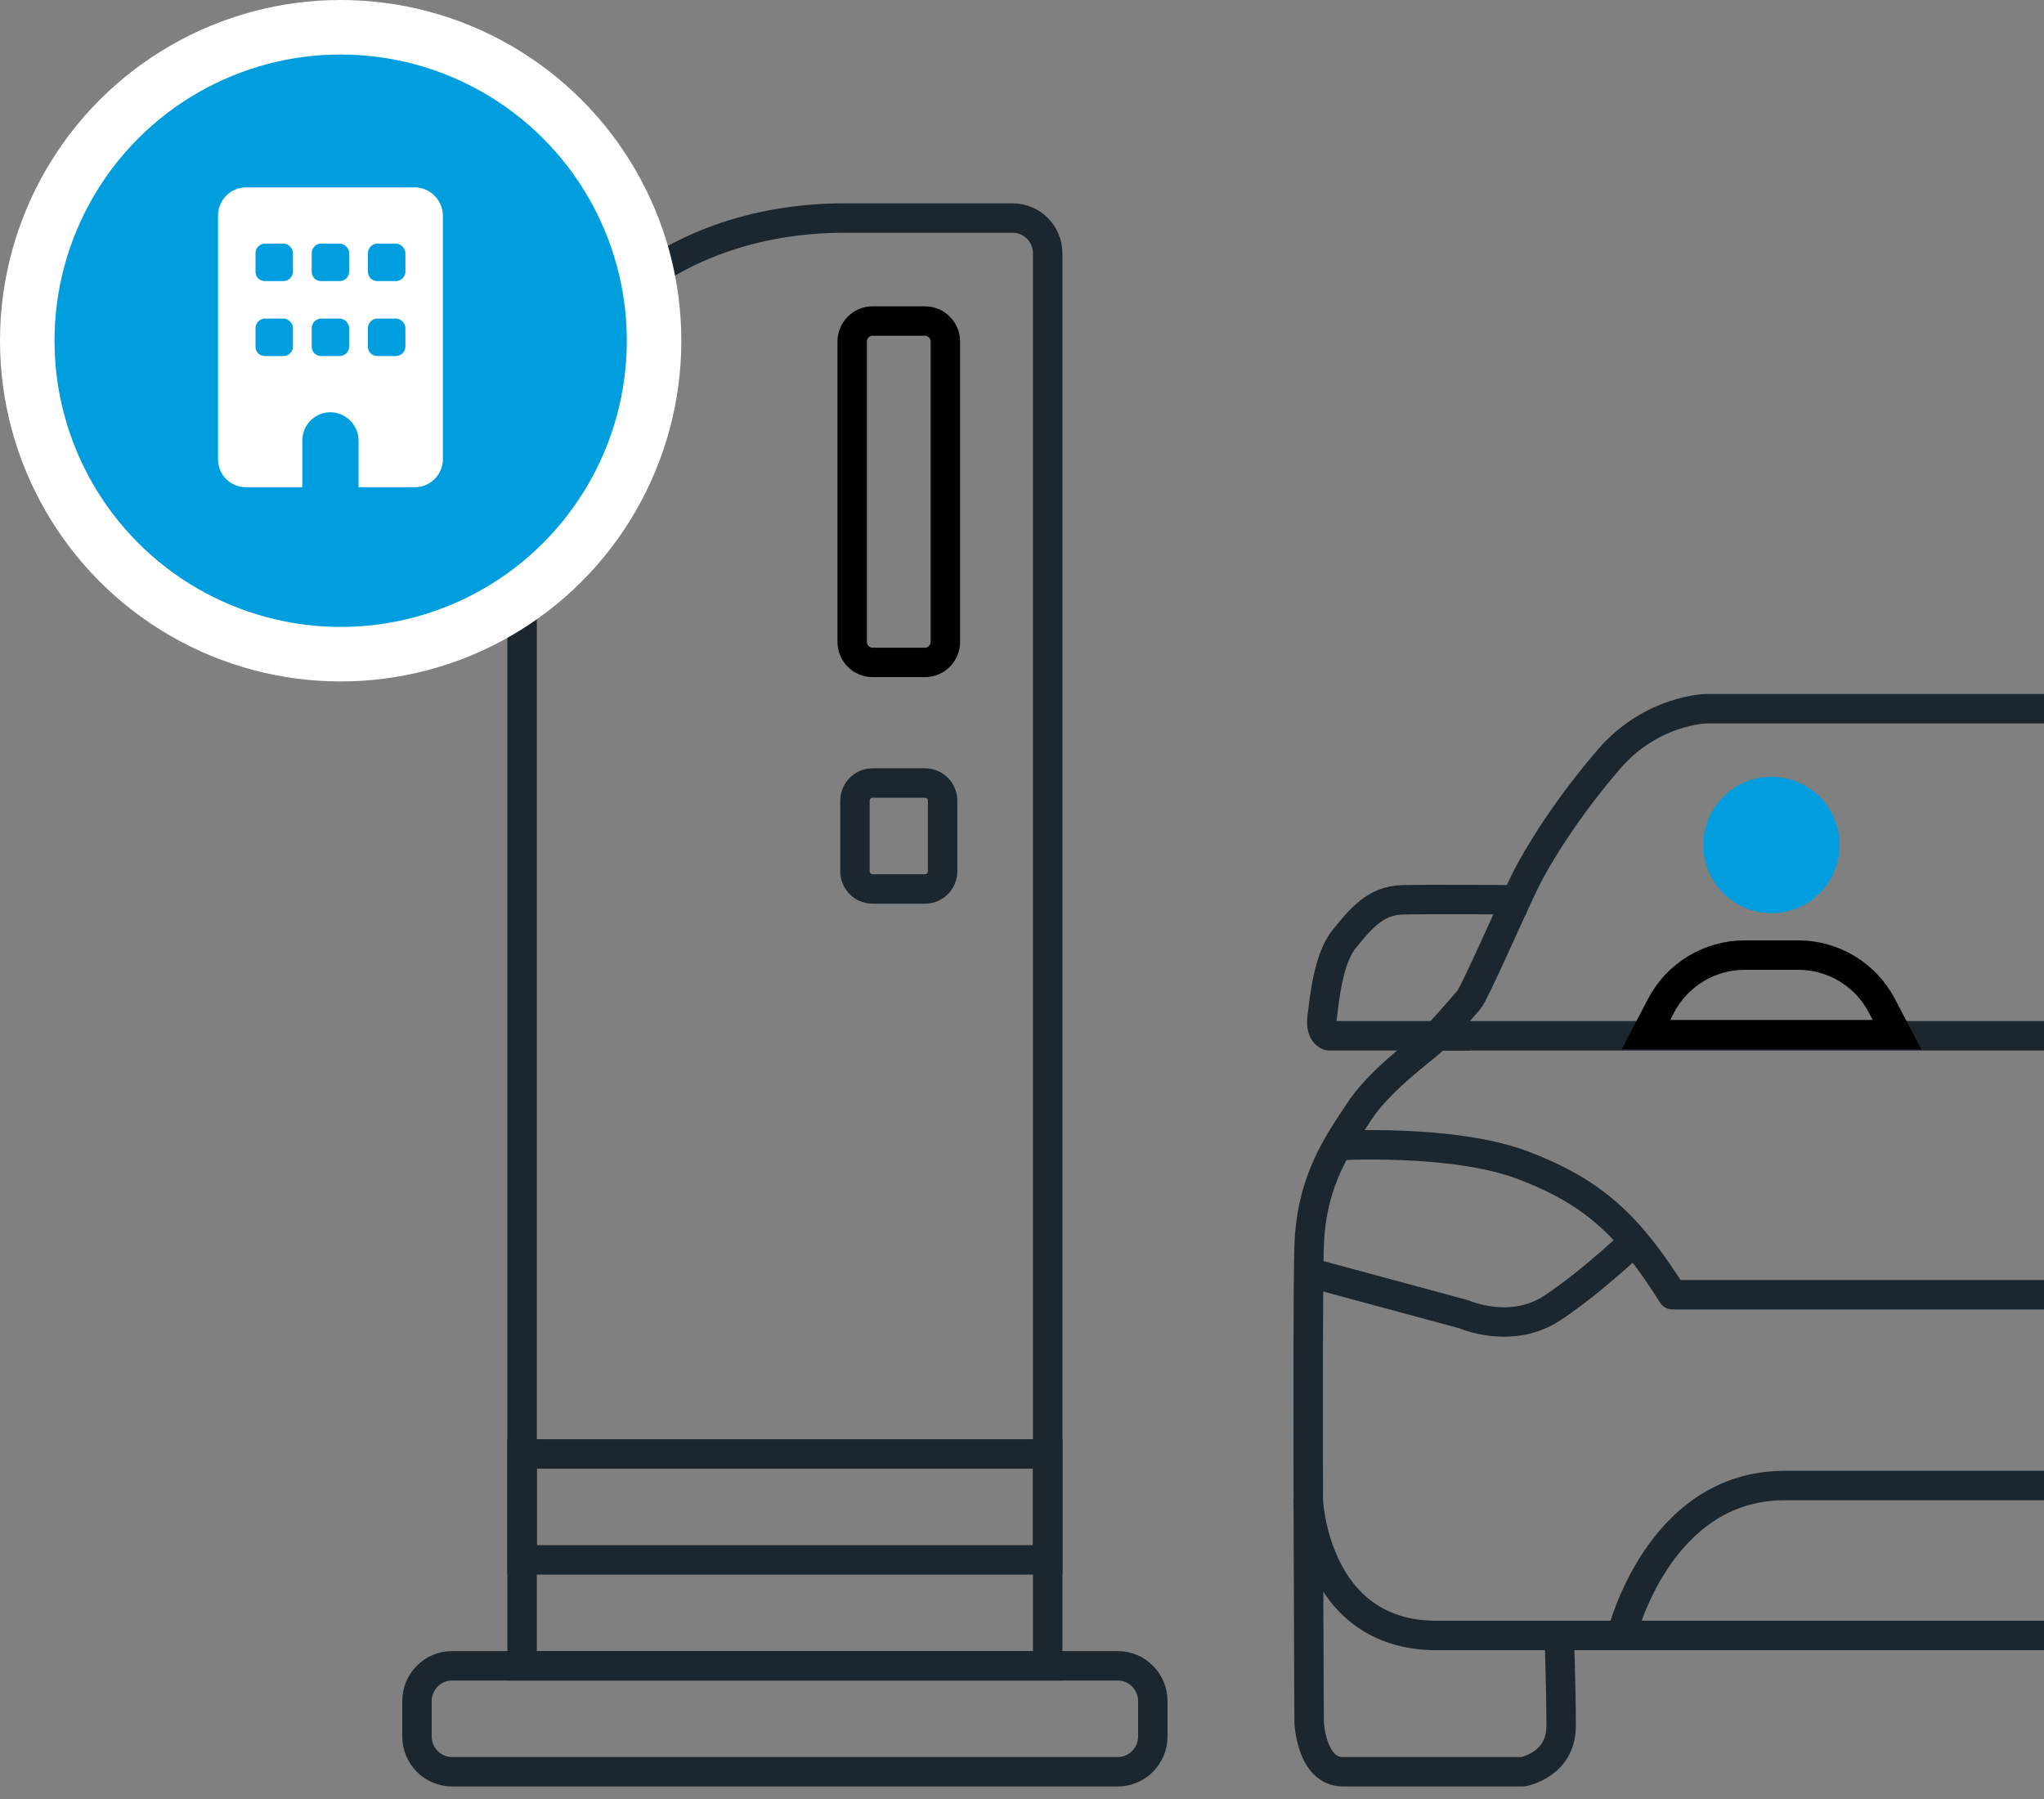
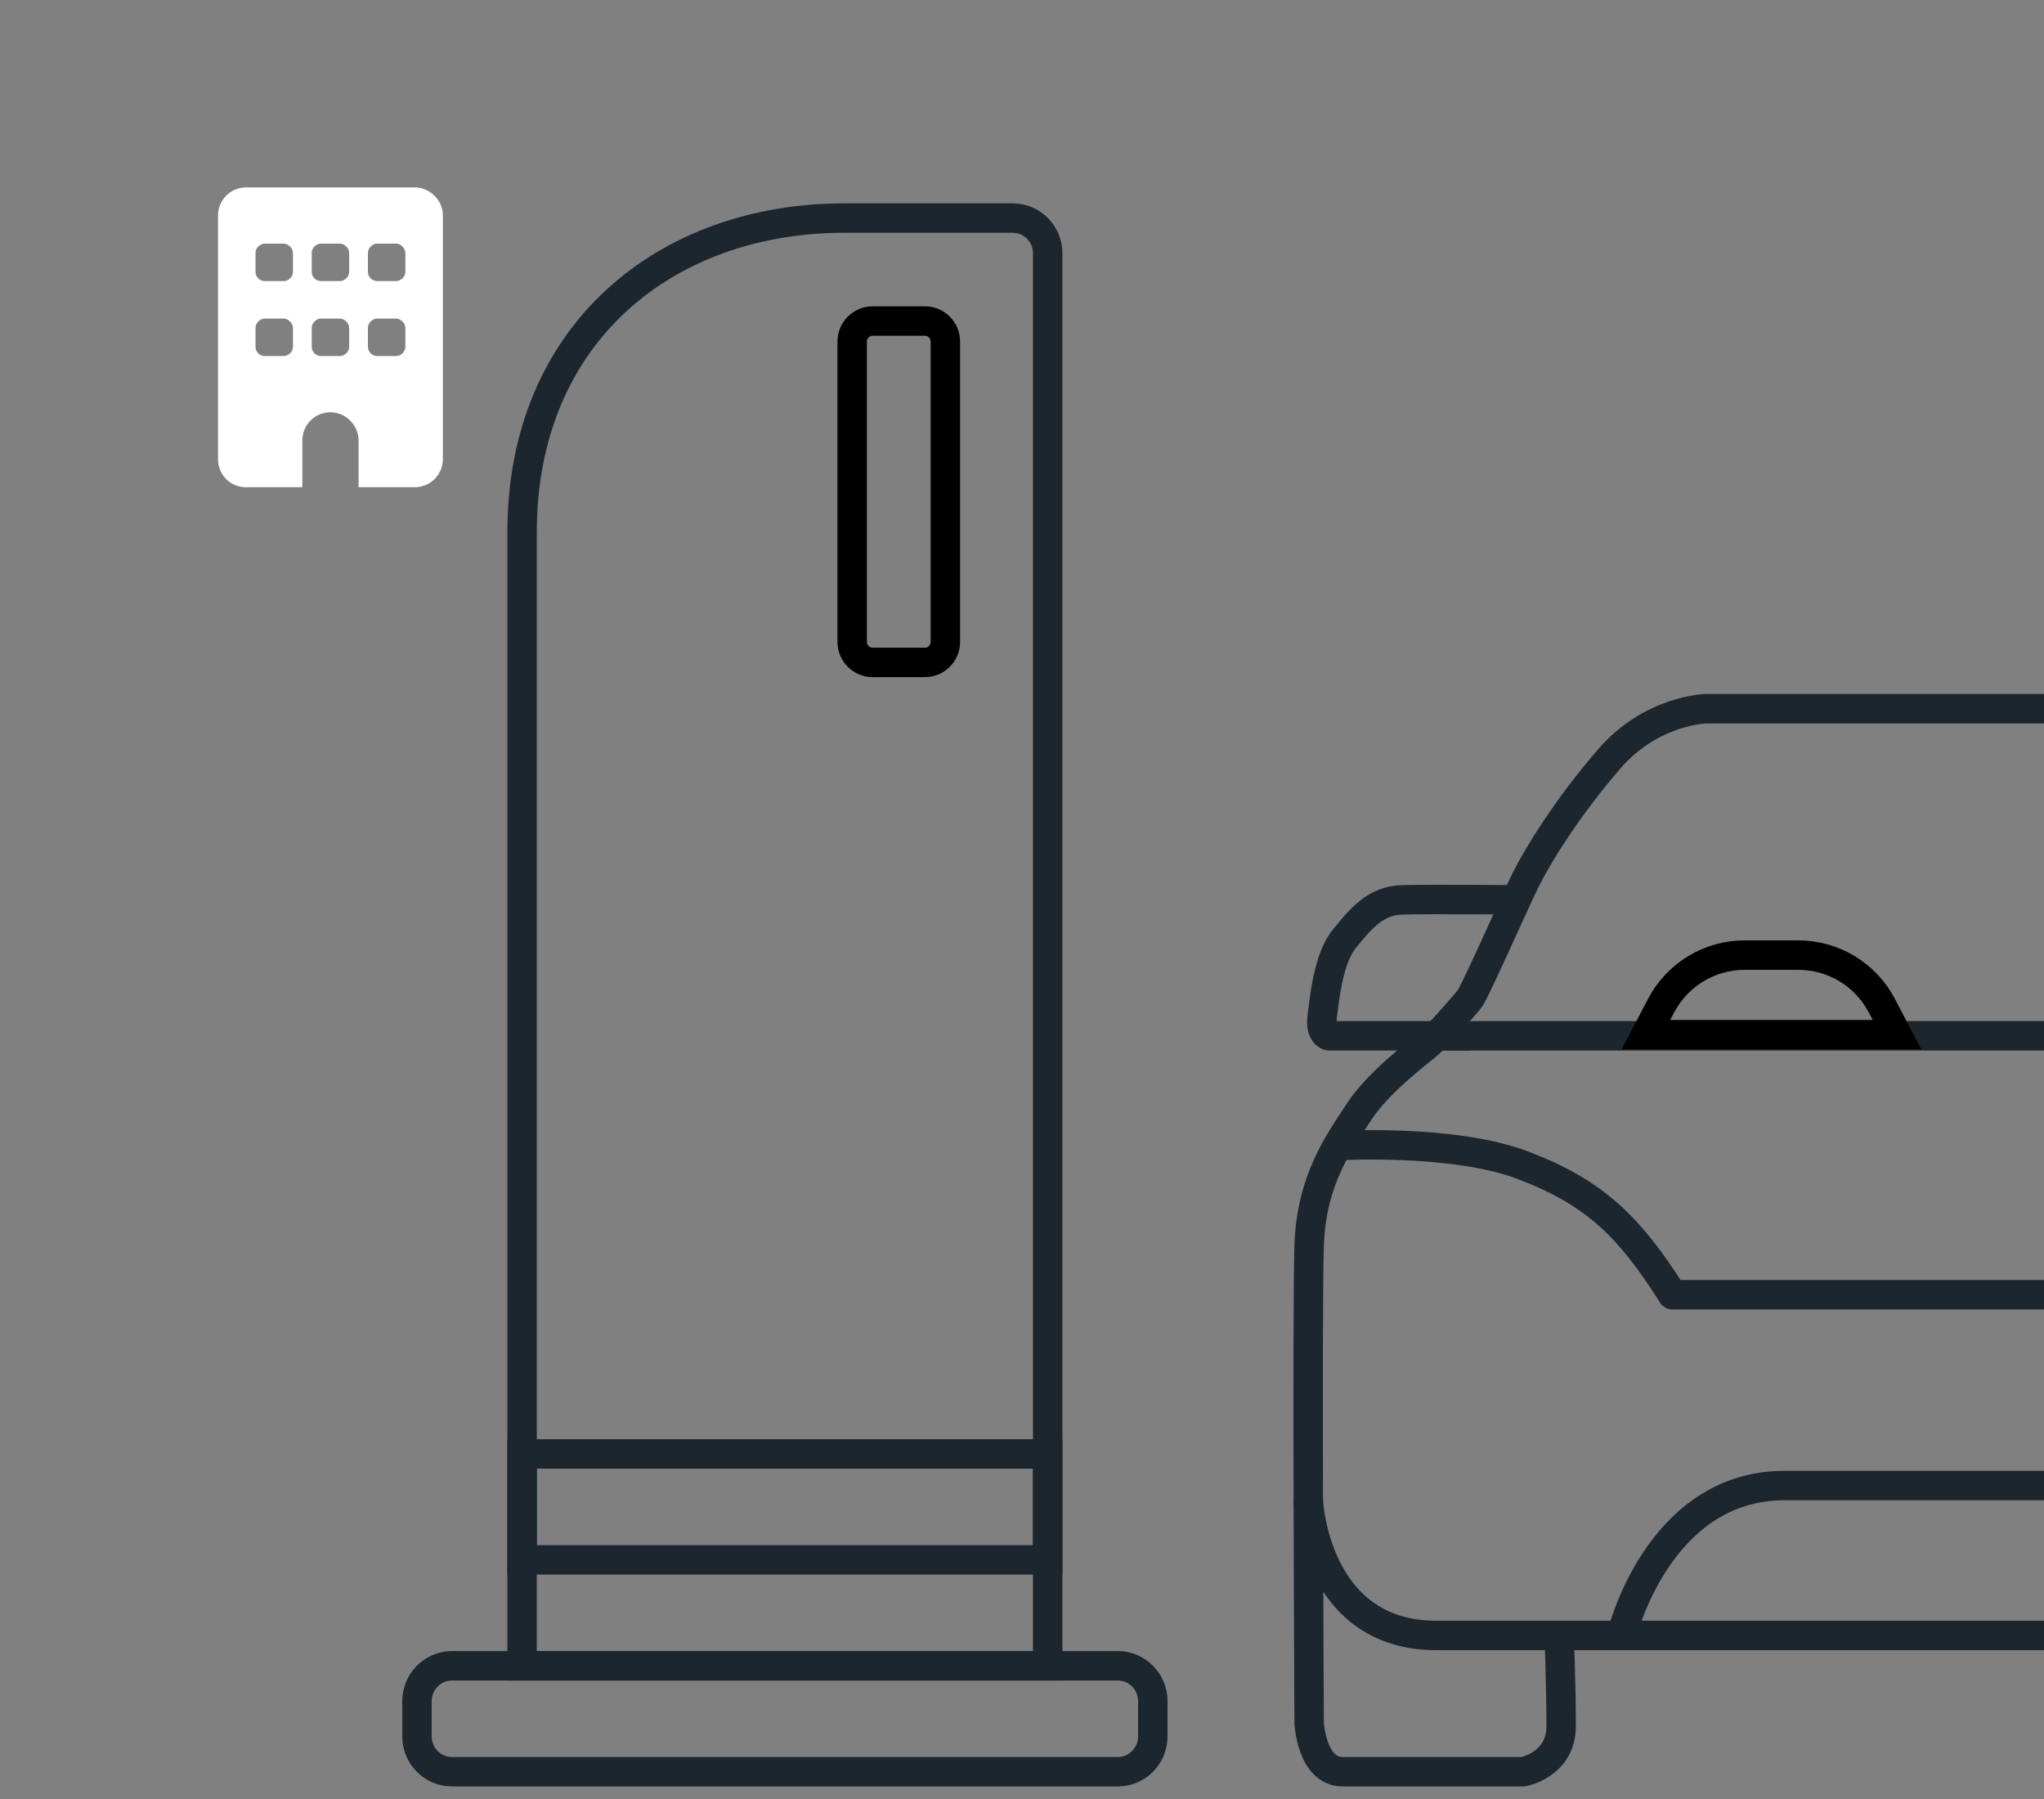
<svg xmlns="http://www.w3.org/2000/svg" width="150" height="132" viewBox="0 0 150 132" fill="none">
  <rect x="0" y="0" width="150" height="132" fill="#808080" stroke="none" />
-   <path d="M96 93.344L107.442 96.439C107.442 96.439 110.916 97.985 113.962 95.944C117.009 93.903 120 91 120 91" stroke="#1C262E" stroke-width="2.16" stroke-linejoin="round" />
  <path d="M107.874 76H97.512C97.512 76 96.862 75.862 97.027 74.606C97.192 73.365 97.457 70.357 98.647 68.894C99.838 67.432 100.928 66.08 102.887 66.025C104.846 65.969 112 66.025 112 66.025" stroke="#1C262E" stroke-width="2.16" stroke-linejoin="round" />
  <path d="M114.403 119.272C114.403 119.272 114.565 123.803 114.565 126.652C114.565 129.501 111.774 130 111.774 130H98.538C96.235 130 96.072 126.396 96.072 126.396C96.072 126.396 95.91 96.278 96.072 91.42C96.221 86.562 98.294 83.784 99.716 81.604C101.126 79.425 103.957 77.33 104.838 76.575C105.718 75.82 107.398 73.812 107.791 73.37C108.198 72.928 111.07 66.346 111.95 64.58C112.817 62.827 114.972 59.294 118.088 55.69C121.204 52.086 125.187 52 125.187 52H150" stroke="#1C262E" stroke-width="2.16" stroke-linejoin="round" />
  <path d="M96 110C96 110 96.393 120 105.403 120H150" stroke="#1C262E" stroke-width="2.16" stroke-linejoin="round" />
  <path d="M119 120C119 120 121.638 109 130.965 109H150" stroke="#1C262E" stroke-width="2.16" stroke-linejoin="round" />
  <path d="M150 76H105" stroke="#1C262E" stroke-width="2.16" stroke-linejoin="round" />
  <path d="M150 95H145.864H122.736C119.548 89.944 116.978 87.492 111.797 85.512C106.616 83.532 98 84.065 98 84.065" stroke="#1C262E" stroke-width="2.16" stroke-linejoin="round" />
-   <circle cx="5" cy="5" r="5" transform="matrix(-1 0 0 1 135 57)" fill="#009EDF" />
  <path d="M131.969 70.08H128.031C125.457 70.08 123.096 71.509 121.901 73.789L120.785 75.92H139.215L138.099 73.789C136.904 71.509 134.543 70.08 131.969 70.08Z" stroke="black" stroke-width="2.16" />
  <path d="M38.314 122.227H76.886V18.591C76.886 17.16 75.738 16 74.317 16L61.955 16C48.891 16 38.314 24.453 38.314 39.053V122.227Z" stroke="#1C262E" stroke-width="2.16" />
  <path d="M33.171 122.227H82.028C83.448 122.227 84.6 123.387 84.6 124.818V127.409C84.6 128.84 83.448 130 82.028 130H33.171C31.751 130 30.6 128.84 30.6 127.409V124.818C30.6 123.387 31.751 122.227 33.171 122.227Z" stroke="#1C262E" stroke-width="2.16" />
  <path d="M38.314 106.682H76.886V114.454H38.314V106.682Z" stroke="#1C262E" stroke-width="2.16" />
  <path d="M67.886 23.557H64.028C63.212 23.557 62.537 24.226 62.537 25.068V47.09C62.537 47.932 63.212 48.602 64.028 48.602H67.886C68.702 48.602 69.377 47.932 69.377 47.09V25.068C69.377 24.226 68.702 23.557 67.886 23.557Z" stroke="black" stroke-width="2.16" />
-   <path d="M64.029 57.454H67.886C68.596 57.454 69.172 58.034 69.172 58.75V63.931C69.172 64.647 68.596 65.227 67.886 65.227H64.029C63.319 65.227 62.743 64.647 62.743 63.931V58.75C62.743 58.034 63.319 57.454 64.029 57.454Z" stroke="#1C262E" stroke-width="2.16" />
-   <circle cx="25" cy="25" r="23" fill="#009EDF" stroke="white" stroke-width="4" />
  <path d="M18.062 13.75H30.438C31.555 13.75 32.5 14.695 32.5 15.812V33.688C32.5 34.848 31.555 35.75 30.438 35.75H26.312V32.312C26.312 31.195 25.367 30.25 24.25 30.25C23.09 30.25 22.188 31.195 22.188 32.312V35.75H18.062C16.902 35.75 16 34.848 16 33.688V15.812C16 14.695 16.902 13.75 18.062 13.75ZM18.75 24.062V25.438C18.75 25.824 19.051 26.125 19.438 26.125H20.812C21.156 26.125 21.5 25.824 21.5 25.438V24.062C21.5 23.719 21.156 23.375 20.812 23.375H19.438C19.051 23.375 18.75 23.719 18.75 24.062ZM23.562 23.375C23.176 23.375 22.875 23.719 22.875 24.062V25.438C22.875 25.824 23.176 26.125 23.562 26.125H24.938C25.281 26.125 25.625 25.824 25.625 25.438V24.062C25.625 23.719 25.281 23.375 24.938 23.375H23.562ZM27 24.062V25.438C27 25.824 27.301 26.125 27.688 26.125H29.062C29.406 26.125 29.75 25.824 29.75 25.438V24.062C29.75 23.719 29.406 23.375 29.062 23.375H27.688C27.301 23.375 27 23.719 27 24.062ZM19.438 17.875C19.051 17.875 18.75 18.219 18.75 18.562V19.938C18.75 20.324 19.051 20.625 19.438 20.625H20.812C21.156 20.625 21.5 20.324 21.5 19.938V18.562C21.5 18.219 21.156 17.875 20.812 17.875H19.438ZM22.875 18.562V19.938C22.875 20.324 23.176 20.625 23.562 20.625H24.938C25.281 20.625 25.625 20.324 25.625 19.938V18.562C25.625 18.219 25.281 17.875 24.938 17.875H23.562C23.176 17.875 22.875 18.219 22.875 18.562ZM27.688 17.875C27.301 17.875 27 18.219 27 18.562V19.938C27 20.324 27.301 20.625 27.688 20.625H29.062C29.406 20.625 29.75 20.324 29.75 19.938V18.562C29.75 18.219 29.406 17.875 29.062 17.875H27.688Z" fill="white" />
</svg>